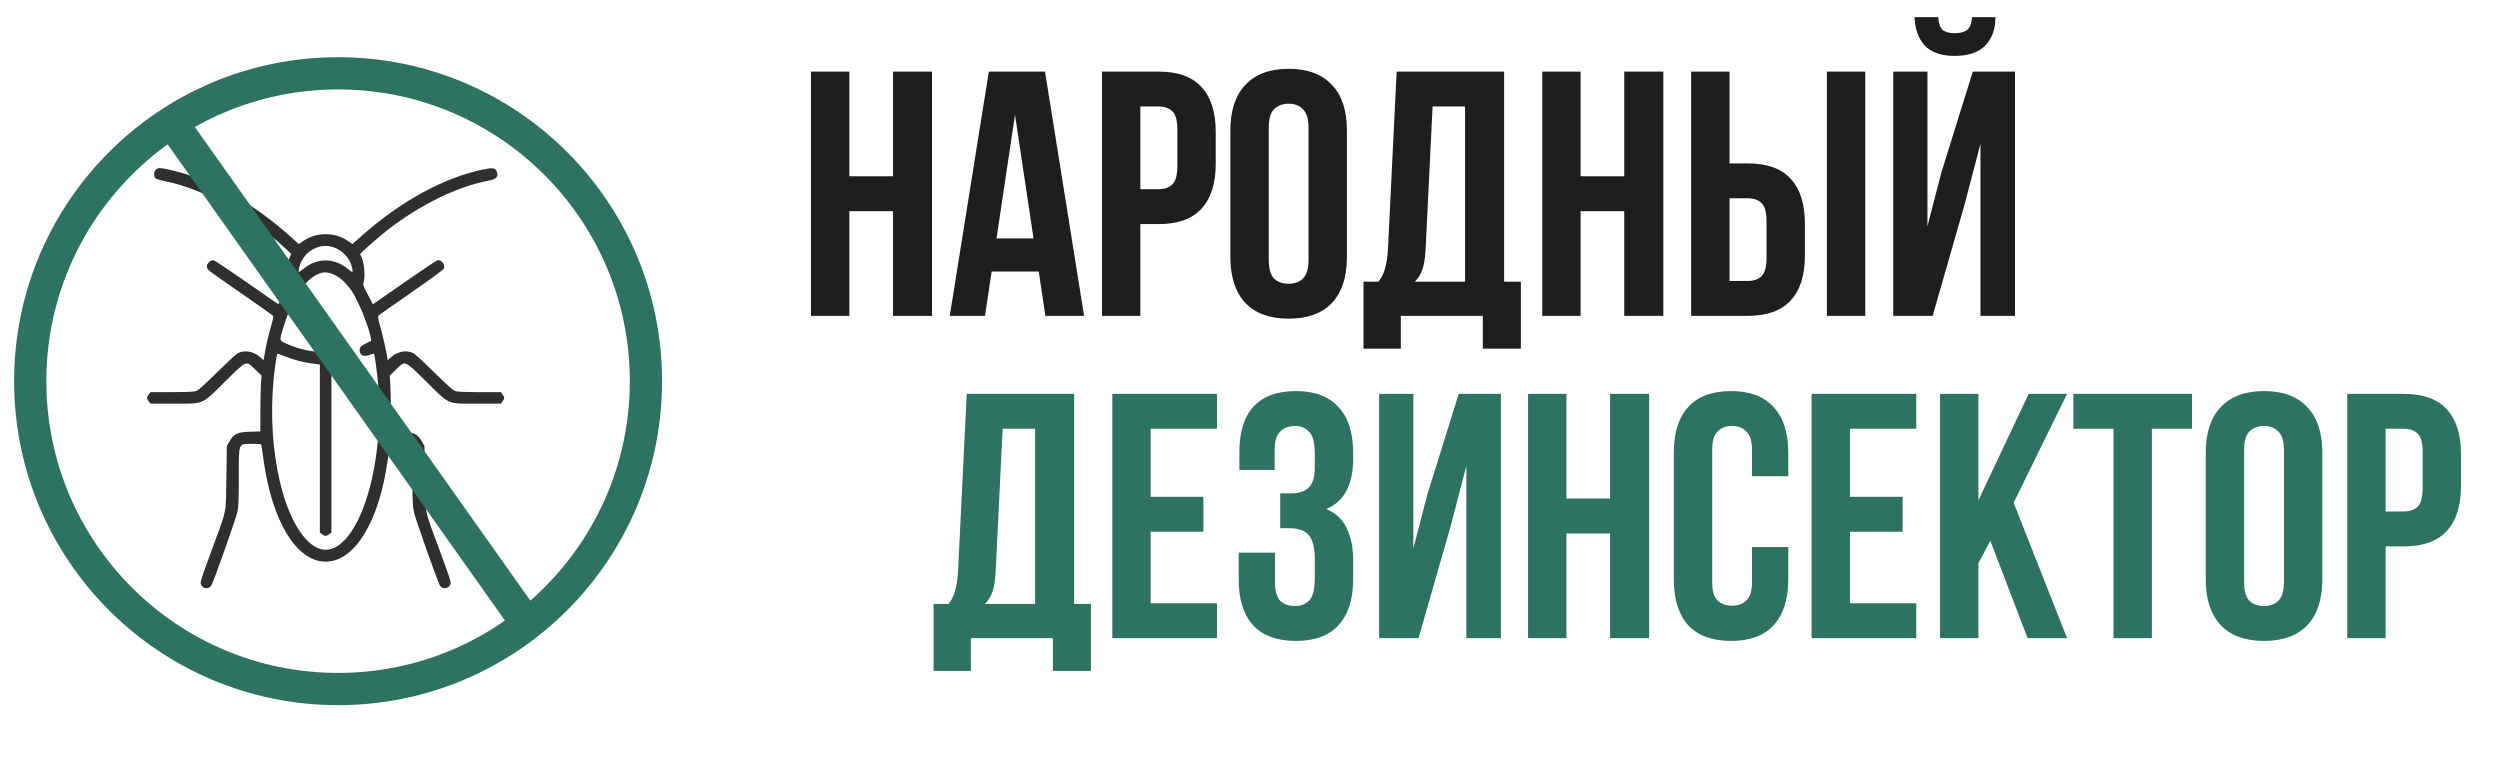
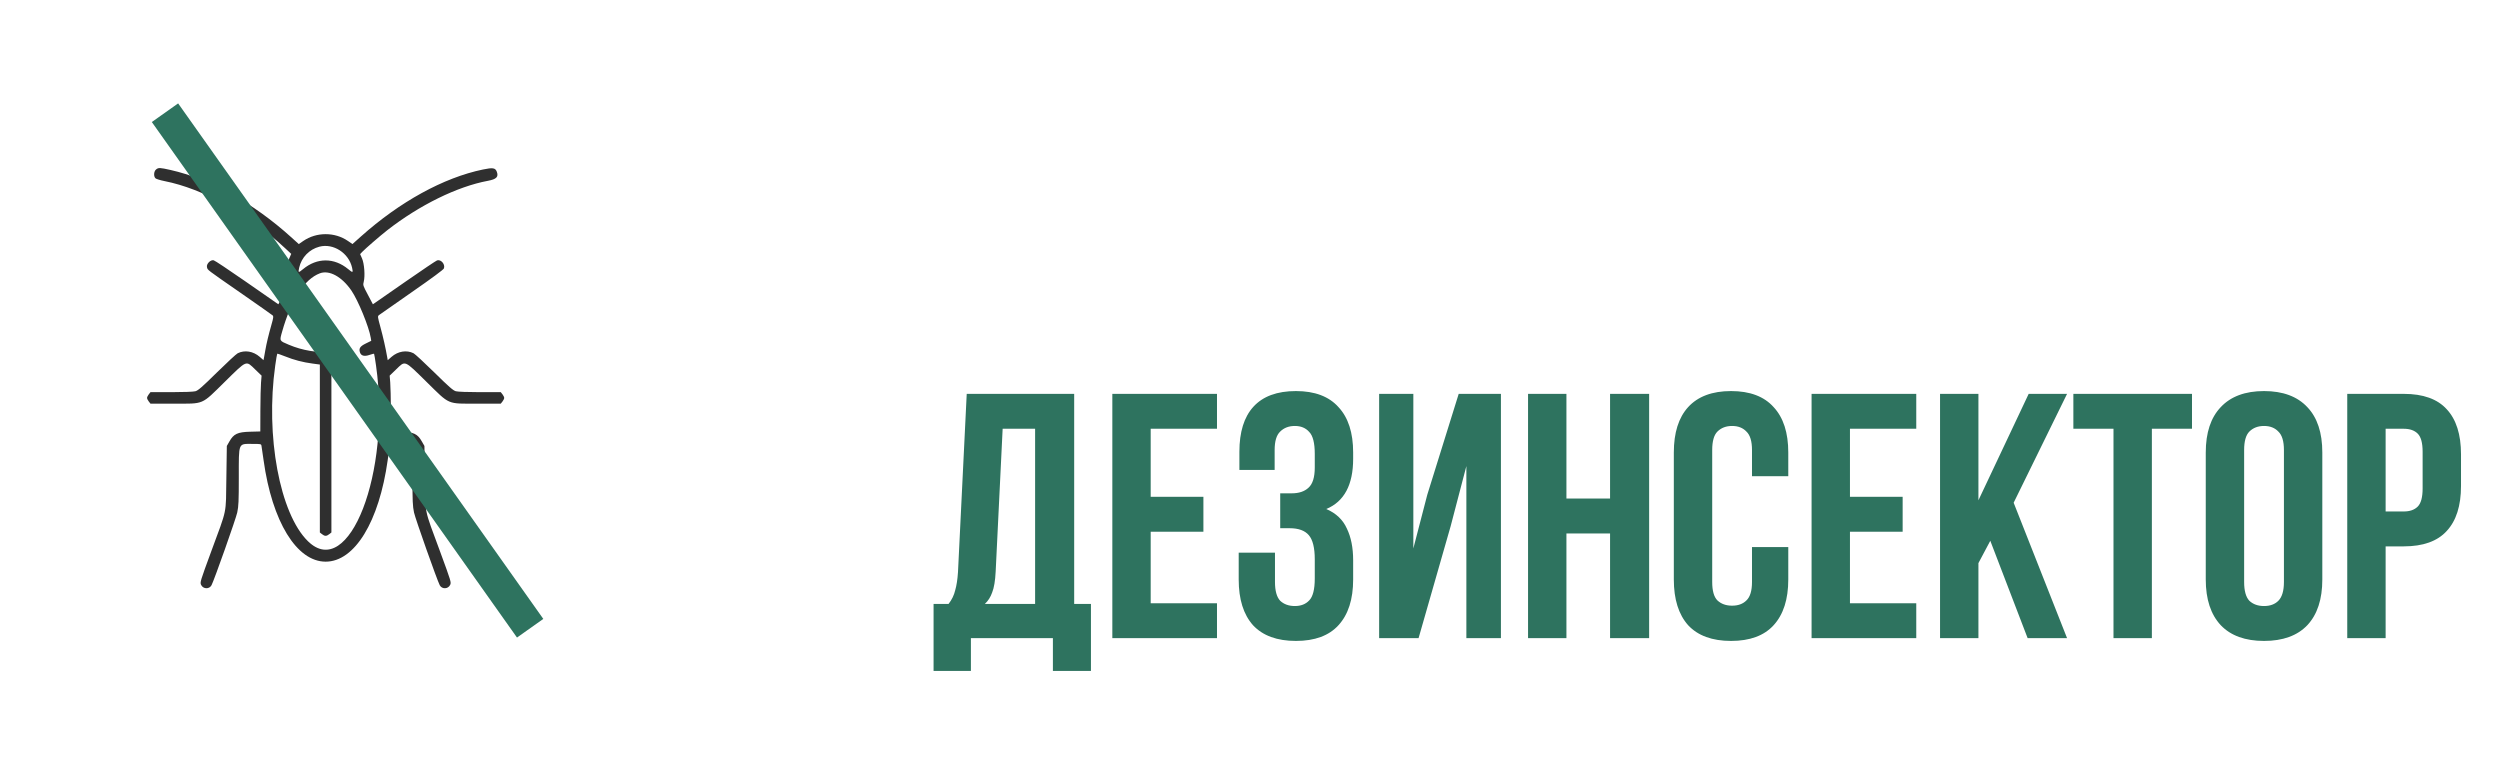
<svg xmlns="http://www.w3.org/2000/svg" width="119" height="37" viewBox="0 0 119 37" fill="none">
-   <path d="M40.429 15.035H38.602V3.408H40.429V8.391H42.505V3.408H44.365V15.035H42.505V10.052H40.429V15.035ZM51.603 15.035H49.76L49.444 12.926H47.202L46.886 15.035H45.209L47.069 3.408H49.743L51.603 15.035ZM47.434 11.348H49.195L48.315 5.468L47.434 11.348ZM55.145 3.408C56.064 3.408 56.745 3.652 57.188 4.139C57.642 4.626 57.869 5.341 57.869 6.282V7.793C57.869 8.735 57.642 9.449 57.188 9.936C56.745 10.423 56.064 10.667 55.145 10.667H54.281V15.035H52.454V3.408H55.145ZM54.281 5.069V9.006H55.145C55.433 9.006 55.654 8.928 55.809 8.773C55.964 8.618 56.042 8.33 56.042 7.91V6.166C56.042 5.745 55.964 5.457 55.809 5.302C55.654 5.147 55.433 5.069 55.145 5.069H54.281ZM60.393 12.361C60.393 12.782 60.476 13.081 60.642 13.258C60.819 13.424 61.052 13.507 61.34 13.507C61.627 13.507 61.854 13.424 62.02 13.258C62.198 13.081 62.286 12.782 62.286 12.361V6.083C62.286 5.662 62.198 5.368 62.02 5.202C61.854 5.025 61.627 4.936 61.34 4.936C61.052 4.936 60.819 5.025 60.642 5.202C60.476 5.368 60.393 5.662 60.393 6.083V12.361ZM58.566 6.199C58.566 5.258 58.804 4.538 59.28 4.04C59.756 3.53 60.443 3.275 61.34 3.275C62.236 3.275 62.923 3.53 63.399 4.04C63.875 4.538 64.113 5.258 64.113 6.199V12.245C64.113 13.186 63.875 13.911 63.399 14.421C62.923 14.919 62.236 15.168 61.34 15.168C60.443 15.168 59.756 14.919 59.28 14.421C58.804 13.911 58.566 13.186 58.566 12.245V6.199ZM70.583 16.596V15.035H66.679V16.596H64.902V13.407H65.616C65.771 13.208 65.876 12.992 65.932 12.76C65.998 12.527 66.043 12.239 66.065 11.896L66.48 3.408H71.596V13.407H72.393V16.596H70.583ZM67.859 11.863C67.836 12.306 67.781 12.638 67.692 12.859C67.615 13.081 67.499 13.264 67.344 13.407H69.736V5.069H68.191L67.859 11.863ZM75.238 15.035H73.411V3.408H75.238V8.391H77.314V3.408H79.174V15.035H77.314V10.052H75.238V15.035ZM80.499 15.035V3.408H82.326V7.777H83.19C84.109 7.777 84.79 8.02 85.233 8.508C85.687 8.995 85.914 9.709 85.914 10.65V12.162C85.914 13.103 85.687 13.817 85.233 14.304C84.79 14.791 84.109 15.035 83.19 15.035H80.499ZM83.19 13.374C83.478 13.374 83.699 13.297 83.854 13.142C84.009 12.987 84.087 12.699 84.087 12.278V10.534C84.087 10.113 84.009 9.825 83.854 9.67C83.699 9.515 83.478 9.438 83.19 9.438H82.326V13.374H83.19ZM86.96 15.035V3.408H88.787V15.035H86.96ZM91.995 15.035H90.118V3.408H91.746V10.767L92.41 8.209L93.905 3.408H95.915V15.035H94.27V6.847L93.523 9.703L91.995 15.035ZM94.984 0.817C94.984 1.382 94.824 1.83 94.503 2.163C94.182 2.495 93.695 2.661 93.041 2.661C92.399 2.661 91.923 2.495 91.613 2.163C91.314 1.83 91.153 1.382 91.131 0.817H92.261C92.283 1.127 92.355 1.332 92.477 1.432C92.609 1.531 92.798 1.581 93.041 1.581C93.296 1.581 93.49 1.531 93.623 1.432C93.766 1.332 93.85 1.127 93.872 0.817H94.984Z" fill="#1E1E1E" />
  <path d="M50.118 31.936V30.375H46.215V31.936H44.438V28.747H45.152C45.307 28.548 45.412 28.332 45.467 28.099C45.534 27.867 45.578 27.579 45.6 27.236L46.016 18.748H51.131V28.747H51.929V31.936H50.118ZM47.394 27.203C47.372 27.645 47.317 27.978 47.228 28.199C47.151 28.421 47.034 28.603 46.879 28.747H49.271V20.409H47.726L47.394 27.203ZM54.773 23.648H57.282V25.309H54.773V28.714H57.929V30.375H52.947V18.748H57.929V20.409H54.773V23.648ZM62.583 21.605C62.583 21.085 62.494 20.736 62.317 20.559C62.151 20.37 61.924 20.276 61.636 20.276C61.348 20.276 61.116 20.365 60.938 20.542C60.761 20.708 60.673 21.002 60.673 21.422V22.369H58.995V21.505C58.995 20.564 59.217 19.85 59.66 19.363C60.114 18.864 60.789 18.615 61.686 18.615C62.583 18.615 63.258 18.87 63.712 19.379C64.177 19.878 64.41 20.597 64.41 21.539V21.838C64.41 23.078 63.984 23.875 63.131 24.229C63.596 24.429 63.923 24.739 64.111 25.16C64.31 25.569 64.41 26.073 64.41 26.671V27.585C64.41 28.526 64.177 29.251 63.712 29.76C63.258 30.259 62.583 30.508 61.686 30.508C60.789 30.508 60.108 30.259 59.643 29.76C59.189 29.251 58.962 28.526 58.962 27.585V26.306H60.689V27.701C60.689 28.122 60.772 28.421 60.938 28.598C61.116 28.764 61.348 28.847 61.636 28.847C61.924 28.847 62.151 28.758 62.317 28.581C62.494 28.404 62.583 28.055 62.583 27.535V26.621C62.583 26.079 62.489 25.697 62.3 25.475C62.112 25.254 61.808 25.143 61.387 25.143H60.938V23.482H61.487C61.83 23.482 62.096 23.393 62.284 23.216C62.483 23.039 62.583 22.718 62.583 22.253V21.605ZM67.524 30.375H65.647V18.748H67.275V26.106L67.939 23.548L69.434 18.748H71.444V30.375H69.799V22.186L69.052 25.043L67.524 30.375ZM74.562 30.375H72.735V18.748H74.562V23.731H76.639V18.748H78.499V30.375H76.639V25.392H74.562V30.375ZM85.122 26.04V27.585C85.122 28.526 84.89 29.251 84.425 29.76C83.971 30.259 83.295 30.508 82.398 30.508C81.501 30.508 80.82 30.259 80.355 29.76C79.901 29.251 79.674 28.526 79.674 27.585V21.539C79.674 20.597 79.901 19.878 80.355 19.379C80.82 18.87 81.501 18.615 82.398 18.615C83.295 18.615 83.971 18.87 84.425 19.379C84.89 19.878 85.122 20.597 85.122 21.539V22.668H83.395V21.422C83.395 21.002 83.306 20.708 83.129 20.542C82.963 20.365 82.736 20.276 82.448 20.276C82.16 20.276 81.928 20.365 81.75 20.542C81.584 20.708 81.501 21.002 81.501 21.422V27.701C81.501 28.122 81.584 28.415 81.75 28.581C81.928 28.747 82.16 28.83 82.448 28.83C82.736 28.83 82.963 28.747 83.129 28.581C83.306 28.415 83.395 28.122 83.395 27.701V26.04H85.122ZM88.058 23.648H90.566V25.309H88.058V28.714H91.214V30.375H86.231V18.748H91.214V20.409H88.058V23.648ZM94.738 25.741L94.173 26.804V30.375H92.346V18.748H94.173V23.814L96.565 18.748H98.392L95.85 23.93L98.392 30.375H96.515L94.738 25.741ZM98.692 18.748H104.339V20.409H102.429V30.375H100.602V20.409H98.692V18.748ZM106.821 27.701C106.821 28.122 106.904 28.421 107.07 28.598C107.248 28.764 107.48 28.847 107.768 28.847C108.056 28.847 108.283 28.764 108.449 28.598C108.626 28.421 108.715 28.122 108.715 27.701V21.422C108.715 21.002 108.626 20.708 108.449 20.542C108.283 20.365 108.056 20.276 107.768 20.276C107.48 20.276 107.248 20.365 107.07 20.542C106.904 20.708 106.821 21.002 106.821 21.422V27.701ZM104.994 21.539C104.994 20.597 105.232 19.878 105.708 19.379C106.185 18.87 106.871 18.615 107.768 18.615C108.665 18.615 109.352 18.87 109.828 19.379C110.304 19.878 110.542 20.597 110.542 21.539V27.585C110.542 28.526 110.304 29.251 109.828 29.76C109.352 30.259 108.665 30.508 107.768 30.508C106.871 30.508 106.185 30.259 105.708 29.76C105.232 29.251 104.994 28.526 104.994 27.585V21.539ZM114.42 18.748C115.339 18.748 116.02 18.992 116.463 19.479C116.917 19.966 117.144 20.68 117.144 21.622V23.133C117.144 24.074 116.917 24.789 116.463 25.276C116.02 25.763 115.339 26.007 114.42 26.007H113.556V30.375H111.729V18.748H114.42ZM113.556 20.409V24.346H114.42C114.708 24.346 114.929 24.268 115.084 24.113C115.239 23.958 115.317 23.67 115.317 23.249V21.505C115.317 21.085 115.239 20.797 115.084 20.642C114.929 20.487 114.708 20.409 114.42 20.409H113.556Z" fill="#2E735F" />
  <path fill-rule="evenodd" clip-rule="evenodd" d="M7.429 8.067C7.321 8.154 7.304 8.391 7.4 8.486C7.434 8.52 7.628 8.58 7.831 8.62C9.672 8.984 11.807 10.172 13.571 11.814L13.863 12.085L13.769 12.297C13.659 12.548 13.615 13.129 13.685 13.406C13.728 13.576 13.725 13.587 13.489 14.031L13.25 14.484L13.145 14.412C13.088 14.372 12.418 13.906 11.656 13.377C10.895 12.848 10.227 12.403 10.172 12.39C10.023 12.353 9.814 12.565 9.852 12.716C9.887 12.861 9.799 12.793 11.447 13.936C12.258 14.499 12.947 14.984 12.978 15.013C13.025 15.058 13.017 15.12 12.923 15.449C12.785 15.932 12.686 16.347 12.629 16.673C12.605 16.813 12.576 16.976 12.564 17.035L12.542 17.143L12.362 16.985C12.054 16.717 11.645 16.65 11.315 16.815C11.247 16.849 10.801 17.261 10.325 17.729C9.62 18.423 9.43 18.588 9.302 18.623C9.207 18.649 8.753 18.666 8.154 18.667L7.163 18.667L7.082 18.77C7.037 18.827 7 18.903 7 18.941C7 18.978 7.037 19.055 7.082 19.111L7.163 19.214H8.261C9.746 19.214 9.562 19.293 10.703 18.172C11.774 17.12 11.697 17.151 12.15 17.59L12.452 17.881L12.425 18.206C12.41 18.384 12.396 18.982 12.394 19.534L12.391 20.537L11.906 20.55C11.309 20.566 11.124 20.652 10.92 21.013L10.797 21.228L10.775 22.752C10.748 24.535 10.83 24.141 10.053 26.251C9.526 27.686 9.515 27.72 9.573 27.841C9.67 28.044 9.961 28.055 10.067 27.859C10.19 27.631 11.231 24.688 11.293 24.394C11.357 24.09 11.367 23.862 11.367 22.721C11.368 21.031 11.328 21.13 12.02 21.13C12.413 21.13 12.43 21.133 12.446 21.218C12.455 21.266 12.501 21.578 12.547 21.912C12.952 24.826 14.121 26.735 15.5 26.735C16.884 26.735 18.045 24.834 18.455 21.898C18.5 21.572 18.545 21.266 18.554 21.218C18.57 21.133 18.587 21.13 18.98 21.13C19.672 21.13 19.632 21.031 19.633 22.721C19.633 23.862 19.643 24.09 19.707 24.394C19.769 24.688 20.811 27.631 20.933 27.859C21.039 28.055 21.33 28.044 21.427 27.841C21.485 27.72 21.474 27.686 20.947 26.251C20.17 24.141 20.252 24.535 20.225 22.752L20.203 21.228L20.08 21.013C19.876 20.652 19.691 20.566 19.094 20.55L18.609 20.537L18.606 19.534C18.604 18.982 18.59 18.384 18.575 18.206L18.548 17.881L18.849 17.59C19.303 17.151 19.226 17.12 20.297 18.172C21.438 19.293 21.254 19.214 22.739 19.214H23.837L23.918 19.111C23.963 19.055 24 18.978 24 18.941C24 18.903 23.963 18.827 23.918 18.77L23.837 18.667L22.846 18.667C22.247 18.666 21.793 18.649 21.698 18.623C21.57 18.588 21.38 18.423 20.675 17.729C20.199 17.261 19.753 16.849 19.685 16.815C19.355 16.65 18.946 16.717 18.637 16.986L18.456 17.145L18.43 16.997C18.357 16.575 18.239 16.051 18.111 15.581C17.97 15.065 17.969 15.055 18.045 14.995C18.087 14.961 18.79 14.469 19.608 13.902C20.568 13.235 21.107 12.837 21.13 12.777C21.203 12.585 20.992 12.335 20.806 12.394C20.757 12.409 20.097 12.854 19.338 13.381C18.844 13.724 18.349 14.068 17.855 14.412L17.75 14.484L17.511 14.031C17.275 13.587 17.272 13.576 17.315 13.406C17.384 13.132 17.341 12.548 17.233 12.303L17.142 12.096L17.236 11.995C17.371 11.851 18.108 11.213 18.432 10.96C19.966 9.763 21.77 8.877 23.223 8.607C23.633 8.531 23.741 8.419 23.647 8.172C23.577 7.989 23.458 7.97 22.986 8.069C21.111 8.46 19.035 9.6 17.172 11.264L16.777 11.617L16.561 11.469C15.934 11.038 15.066 11.039 14.438 11.469L14.222 11.618L13.847 11.279C12.058 9.664 9.989 8.513 8.122 8.092C7.601 7.975 7.546 7.973 7.429 8.067ZM15.205 11.742C14.721 11.868 14.352 12.251 14.241 12.741C14.185 12.99 14.202 12.996 14.425 12.811C15.094 12.258 15.906 12.258 16.575 12.811C16.798 12.996 16.815 12.99 16.759 12.741C16.601 12.043 15.865 11.569 15.205 11.742ZM15.225 13.01C14.492 13.287 13.863 14.259 13.429 15.787C13.301 16.238 13.29 16.217 13.749 16.41C14.396 16.683 15.088 16.798 15.866 16.76C16.312 16.739 16.405 16.782 16.405 17.011C16.405 17.203 16.297 17.289 16.014 17.321L15.775 17.348V25.346L15.672 25.427C15.541 25.53 15.459 25.53 15.328 25.427L15.225 25.346V17.352L14.878 17.306C14.414 17.244 13.998 17.136 13.569 16.963C13.373 16.884 13.206 16.828 13.196 16.838C13.186 16.848 13.143 17.101 13.101 17.4C12.628 20.744 13.318 24.452 14.658 25.762C16.61 27.671 18.619 22.489 17.899 17.4C17.857 17.101 17.815 16.849 17.806 16.84C17.797 16.831 17.701 16.855 17.592 16.893C17.352 16.978 17.193 16.94 17.138 16.785C17.069 16.589 17.134 16.486 17.413 16.35L17.671 16.223L17.647 16.075C17.565 15.561 17.047 14.298 16.729 13.834C16.274 13.169 15.673 12.84 15.225 13.01Z" fill="#2F2F2F" />
-   <circle cx="16.093" cy="18.144" r="14.654" stroke="#2E735F" stroke-width="1.535" />
  <line x1="7.853" y1="5.365" x2="25.235" y2="29.904" stroke="#2E735F" stroke-width="1.535" />
</svg>